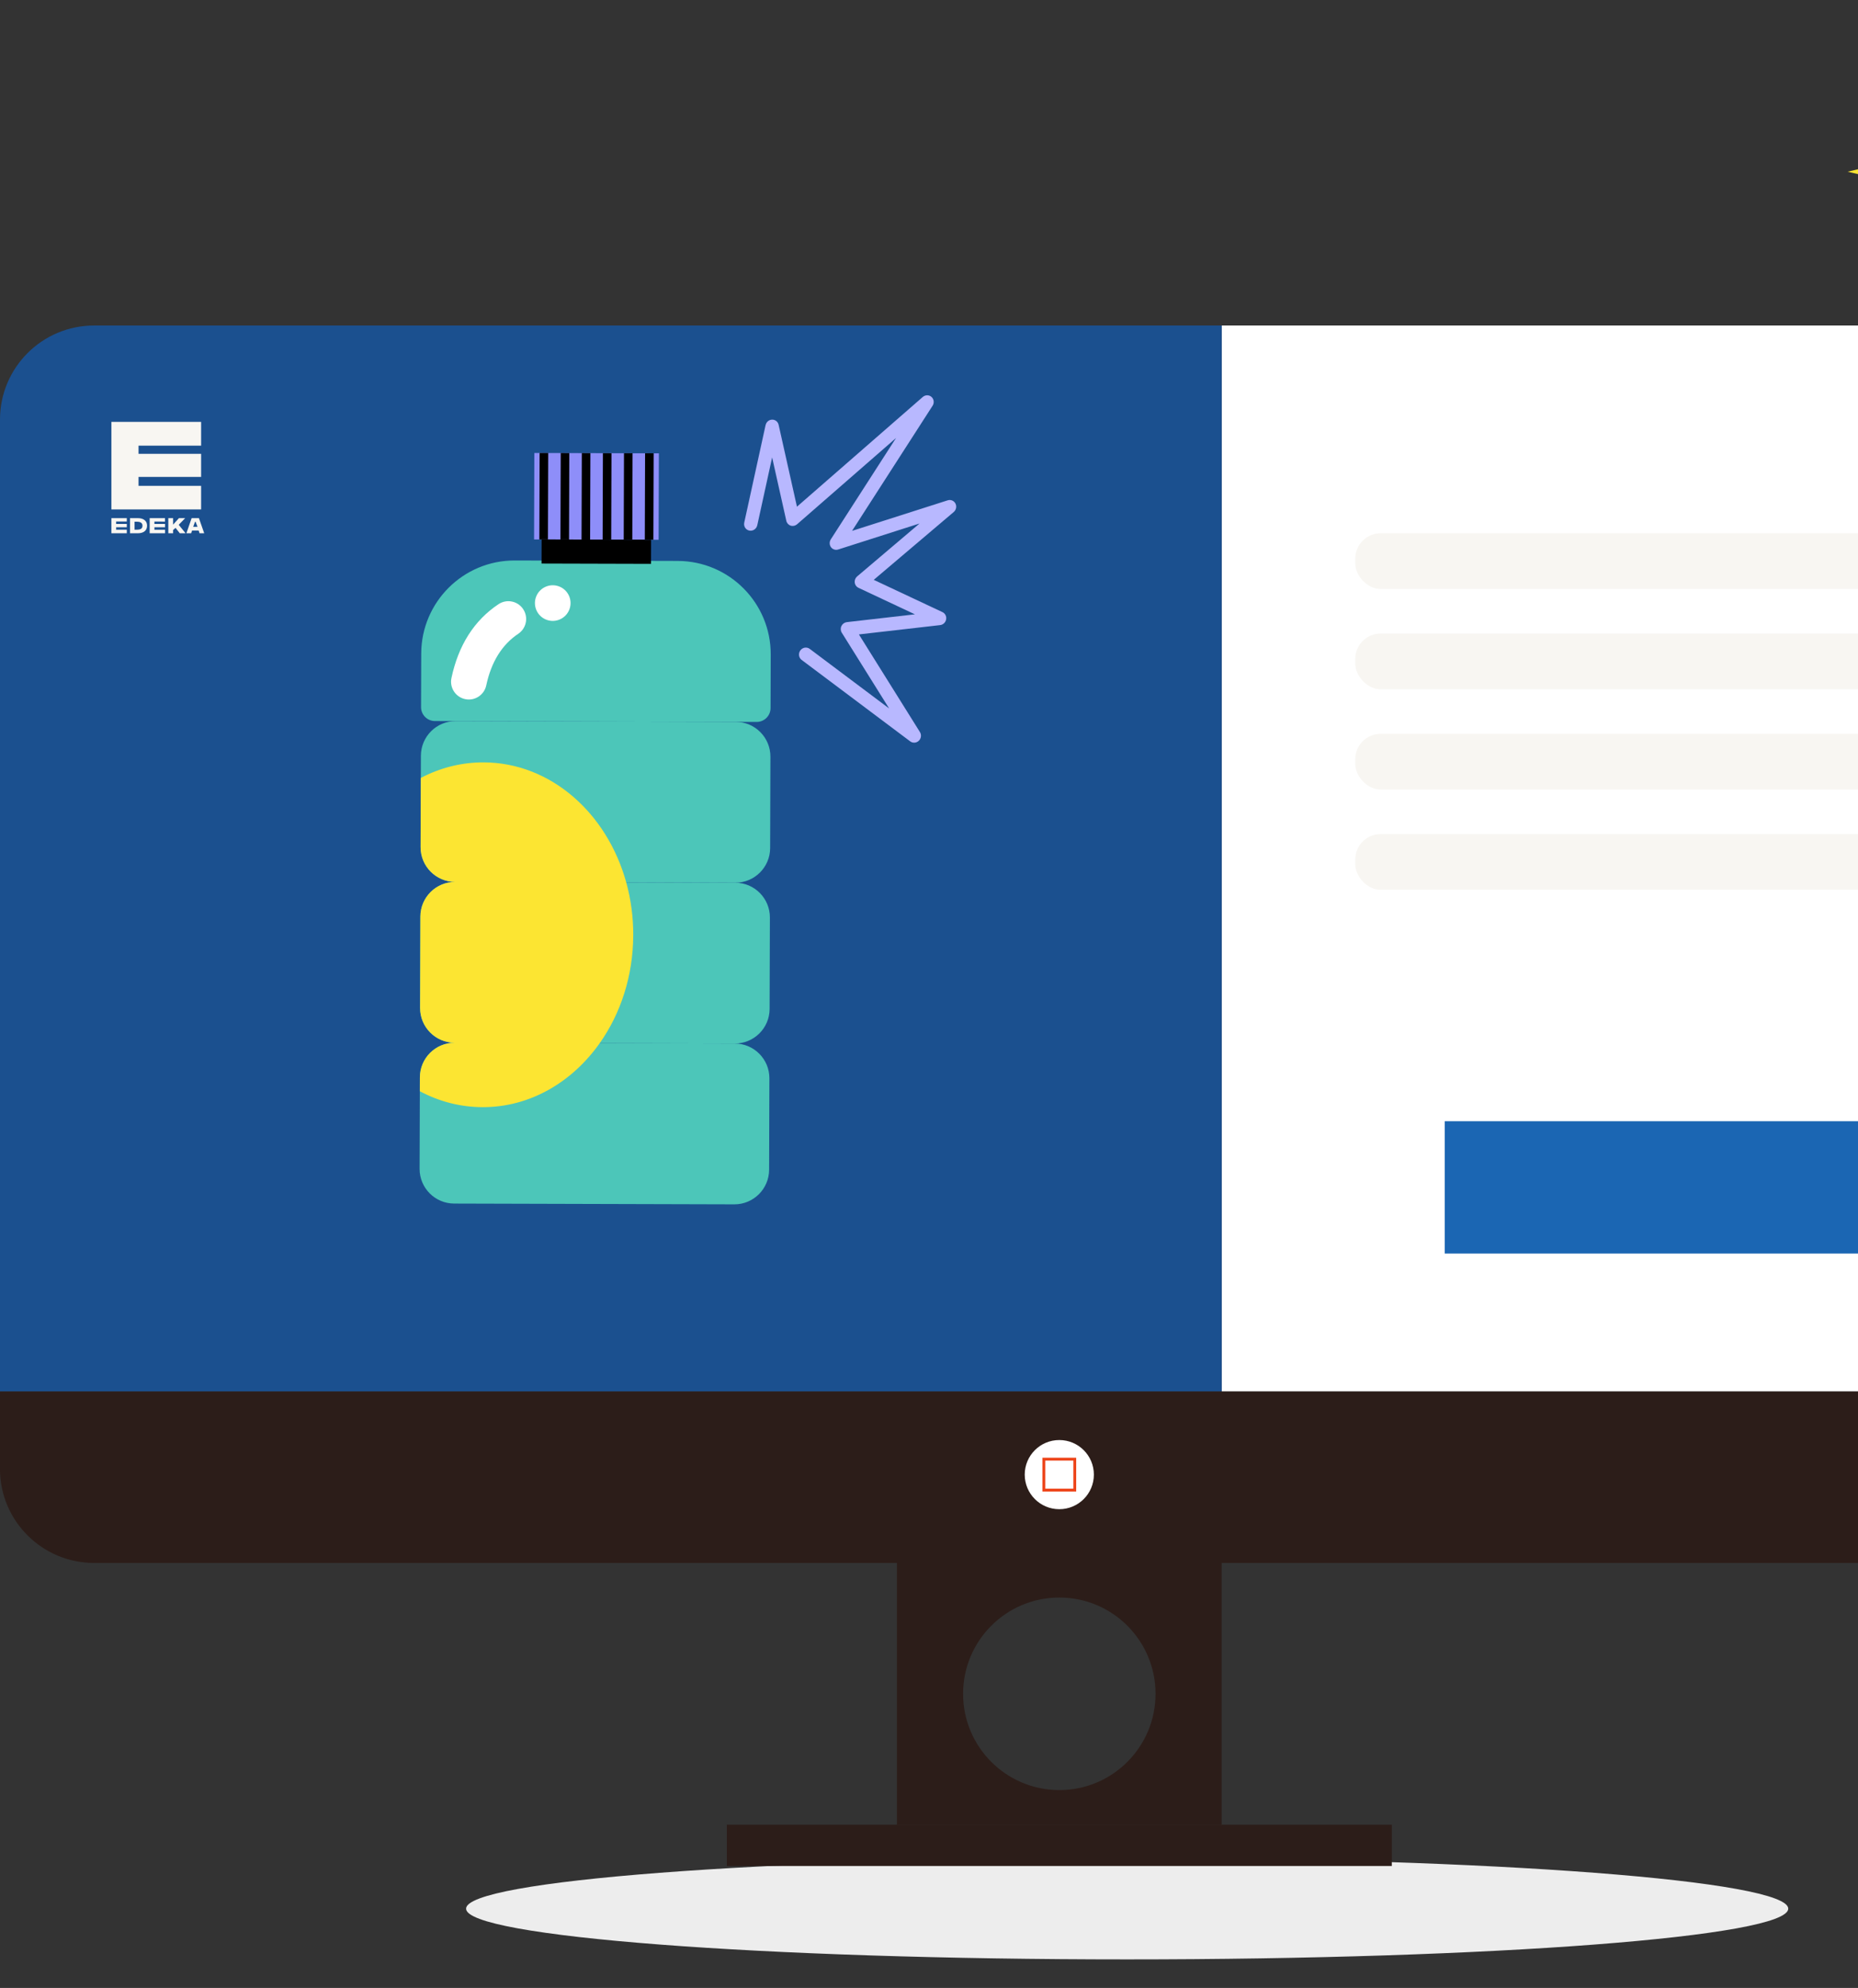
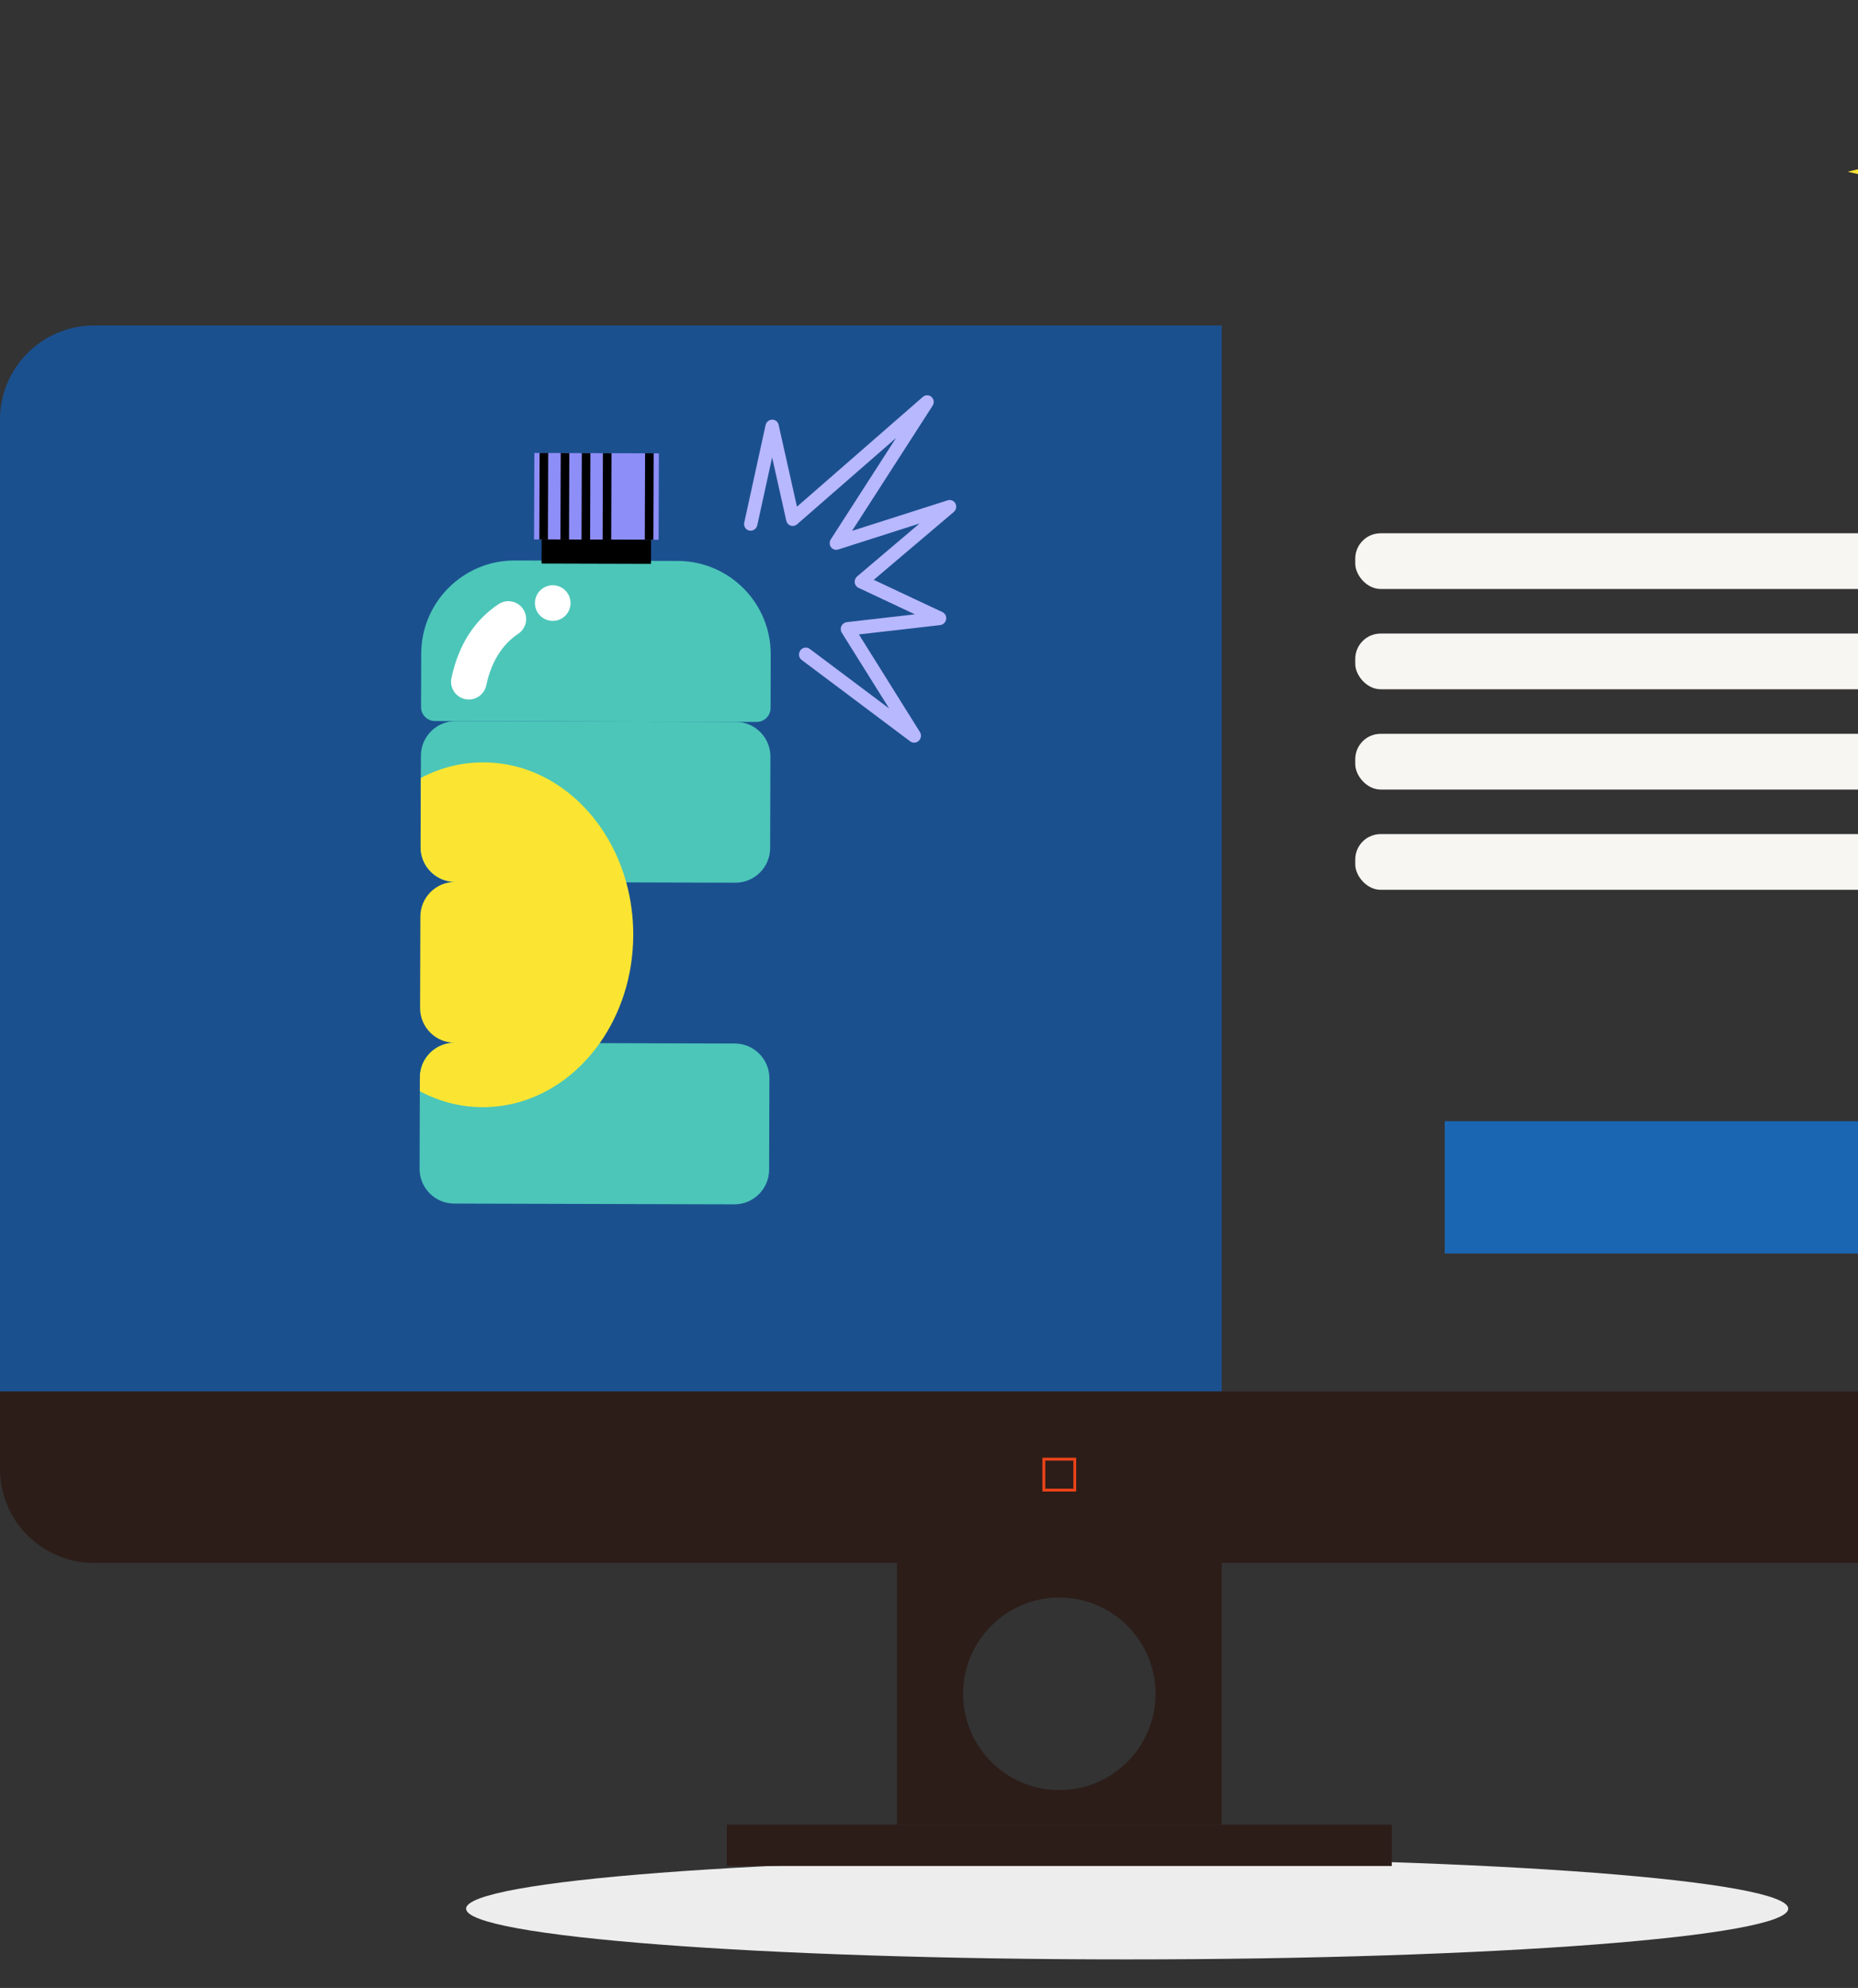
<svg xmlns="http://www.w3.org/2000/svg" width="586" height="627" viewBox="0 0 586 627" fill="none">
  <rect x="0" y="0" width="586" height="627" fill="#333333" stroke="none" />
  <g clip-path="url(#clip0_2512_1974)">
    <path d="M355.5 618C470.651 618 564 610.837 564 602C564 593.163 470.651 586 355.5 586C240.349 586 147 593.163 147 602C147 610.837 240.349 618 355.5 618Z" fill="#EDEDED" />
-     <path d="M668.189 132.341V438.884H385.306V102.67H638.514C654.909 102.67 668.189 115.954 668.189 132.341Z" fill="white" />
    <path d="M385.317 102.67V438.884H0V132.341C0 115.954 13.292 102.67 29.675 102.67H385.317Z" fill="#1B508F" />
    <path d="M668.189 438.885V463.272C668.189 479.66 654.909 492.955 638.514 492.955H385.305H282.884H29.663C13.28 492.955 -0.012 479.66 -0.012 463.272V438.885H668.177H668.189Z" fill="#2C1D19" />
    <path d="M438.964 575.523H229.237V588.537H438.964V575.523Z" fill="#2C1D19" />
    <path d="M282.884 492.942V575.523H385.305V492.942H282.884ZM334.106 564.594C317.337 564.594 303.752 550.995 303.752 534.233C303.752 517.471 317.337 503.871 334.106 503.871C350.876 503.871 364.449 517.471 364.449 534.233C364.449 550.995 350.864 564.594 334.106 564.594Z" fill="#2C1D19" />
-     <path d="M334.095 476.004C340.116 476.004 344.998 471.122 344.998 465.099C344.998 459.076 340.116 454.194 334.095 454.194C328.074 454.194 323.192 459.076 323.192 465.099C323.192 471.122 328.074 476.004 334.095 476.004Z" fill="white" />
    <path d="M339.423 470.429H328.766V459.77H339.423V470.429ZM329.679 469.527H338.533V460.672H329.679V469.527Z" fill="#ED4318" />
    <path d="M605.115 353.633H455.663V395.369H605.115V353.633Z" fill="#1B66B3" />
    <path d="M242.662 340.102L242.574 368.94C242.553 374.984 237.634 379.865 231.609 379.853L143.237 379.607C137.198 379.589 132.324 374.685 132.337 368.638L132.426 339.8C132.446 333.756 137.348 328.877 143.39 328.887L231.762 329.133C237.787 329.146 242.675 334.055 242.662 340.102Z" fill="#4CC6B9" />
-     <path d="M242.819 289.381L242.73 318.219C242.71 324.263 237.79 329.144 231.766 329.131L143.394 328.886C137.354 328.868 132.481 323.964 132.494 317.917L132.582 289.079C132.603 283.035 137.504 278.156 143.547 278.166L231.919 278.412C237.943 278.425 242.832 283.334 242.819 289.381Z" fill="#4CC6B9" />
    <path d="M242.985 238.654L242.896 267.492C242.876 273.536 237.956 278.417 231.932 278.404L143.56 278.158C137.521 278.14 132.647 273.237 132.66 267.19L132.749 238.352C132.769 232.308 137.671 227.429 143.713 227.439L232.085 227.685C238.109 227.697 242.998 232.607 242.985 238.654Z" fill="#4CC6B9" />
    <path d="M162.349 176.778L213.769 176.922C229.998 176.967 243.133 190.189 243.081 206.429L243.028 223.332C243.02 225.754 241.047 227.708 238.635 227.702L137.162 227.418C134.742 227.411 132.79 225.438 132.797 223.024L132.851 206.121C132.902 189.882 146.121 176.733 162.349 176.778Z" fill="#4CC6B9" />
    <path d="M207.807 142.985L168.527 142.875L168.441 170.139L207.721 170.249L207.807 142.985Z" fill="#8E8EF9" />
    <path d="M205.351 170.235L170.823 170.139L170.798 177.743L205.326 177.839L205.351 170.235Z" fill="black" />
    <path d="M172.9 142.882L170.195 142.875L170.109 170.14L172.814 170.148L172.9 142.882Z" fill="black" />
    <path d="M179.554 142.902L176.849 142.895L176.763 170.16L179.468 170.168L179.554 142.902Z" fill="black" />
    <path d="M186.202 142.919L183.497 142.912L183.411 170.177L186.115 170.185L186.202 142.919Z" fill="black" />
    <path d="M192.856 142.947L190.151 142.939L190.065 170.205L192.77 170.212L192.856 142.947Z" fill="black" />
-     <path d="M199.506 142.956L196.802 142.949L196.715 170.215L199.42 170.222L199.506 142.956Z" fill="black" />
    <path d="M206.16 142.977L203.455 142.969L203.369 170.235L206.074 170.243L206.16 142.977Z" fill="black" />
    <path d="M142.282 214.479C142.298 214.269 142.332 214.057 142.384 213.844C144.581 203.497 149.57 195.658 157.22 190.564C159.802 188.84 163.286 189.539 165 192.12C166.721 194.704 166.021 198.191 163.441 199.907C158.321 203.327 154.926 208.798 153.361 216.176C152.714 219.208 149.734 221.149 146.705 220.503C143.882 219.906 142.018 217.288 142.282 214.479Z" fill="white" />
    <path d="M172.409 195.497C175.324 196.558 178.548 195.053 179.609 192.136C180.671 189.218 179.168 185.992 176.253 184.931C173.338 183.87 170.115 185.374 169.053 188.292C167.991 191.21 169.494 194.435 172.409 195.497Z" fill="white" />
    <path d="M199.721 294.973C199.678 307.871 195.725 319.708 189.152 329.013C180.432 341.355 167.105 349.245 152.194 349.203C145.13 349.183 138.428 347.389 132.419 344.184L132.432 339.793C132.453 333.748 137.355 328.869 143.397 328.88C137.357 328.862 132.484 323.958 132.496 317.911L132.585 289.072C132.606 283.028 137.507 278.149 143.55 278.159C137.51 278.141 132.637 273.237 132.649 267.19L132.72 245.362C138.757 242.19 145.468 240.435 152.532 240.455C173.629 240.516 191.459 256.395 197.508 278.305C198.959 283.549 199.74 289.144 199.726 294.958L199.721 294.973Z" fill="#FCE532" />
    <path d="M241.633 133.581C241.984 132.866 242.702 132.378 243.511 132.357C244.499 132.33 245.352 133.003 245.57 133.976L251.354 159.814L291.035 125.206C291.839 124.503 293.011 124.5 293.79 125.19C294.567 125.885 294.715 127.069 294.133 127.97L268.731 167.44L298.889 157.804C299.851 157.495 300.879 157.92 301.341 158.814C301.803 159.709 301.577 160.827 300.796 161.492L275.575 182.883L297.252 193.069C298.104 193.47 298.577 194.408 298.403 195.362C298.23 196.316 297.458 197.053 296.513 197.16L270.889 200.097L290.147 230.908C290.688 231.774 290.537 232.925 289.782 233.645C289.032 234.363 287.896 234.443 287.084 233.837L252.827 208.138C251.903 207.444 251.721 206.104 252.424 205.139C253.129 204.179 254.451 203.962 255.377 204.654L280.425 223.446L265.485 199.543C265.095 198.921 265.056 198.124 265.384 197.448L265.39 197.434C265.72 196.764 266.362 196.306 267.087 196.222L288.555 193.762L270.745 185.392C270.096 185.086 269.653 184.463 269.573 183.734C269.492 183.006 269.78 182.277 270.342 181.8L290.018 165.115L264.366 173.313C263.516 173.584 262.604 173.289 262.082 172.576C261.56 171.863 261.539 170.88 262.029 170.115L282.604 138.143L251.398 165.355C250.833 165.847 250.068 166.012 249.375 165.79C248.681 165.567 248.158 164.99 247.998 164.264L243.524 144.267L238.842 165.659C238.586 166.822 237.461 167.579 236.326 167.347C235.191 167.115 234.476 165.986 234.732 164.823L241.458 134.087C241.497 133.907 241.556 133.738 241.633 133.581Z" fill="#B8B8FF" />
    <rect x="427.44" y="168.196" width="199.082" height="17.57" rx="8" fill="#F8F6F2" />
    <rect x="427.44" y="199.822" width="199.082" height="17.57" rx="8" fill="#F8F6F2" />
    <rect x="427.44" y="231.449" width="199.082" height="17.57" rx="8" fill="#F8F6F2" />
    <rect x="427.441" y="263.075" width="199.082" height="17.57" rx="8" fill="#F8F6F2" />
-     <path d="M35.132 163.421V168.193H39.99V167.062H36.631V166.293H39.99V165.249H36.631V164.494H39.99V163.418H35.132V163.421ZM42.44 164.552H43.178C44.242 164.552 44.934 164.915 44.934 165.781C44.934 166.737 44.36 167.044 43.178 167.065H42.44V164.552ZM41.003 163.421V168.193H43.453C45.275 168.193 46.39 167.35 46.39 165.785C46.39 164.308 45.291 163.42 43.453 163.42H41.003V163.421ZM56.443 163.421L54.586 165.482V163.421H53.087V168.193H54.586V167.175L55.368 166.488L56.706 168.196H58.533L56.367 165.528L58.405 163.424H56.447L56.444 163.421H56.443ZM61.512 164.573H61.682L62.297 166.158H60.938L61.512 164.573ZM60.441 163.421L58.789 168.193H60.278L60.578 167.337H62.667L62.935 168.193H64.409L62.738 163.421H60.441ZM47.204 163.421V168.193H52.062V167.084H48.703V166.296H52.062V165.252H48.703V164.497L52.039 164.516V163.42H47.207L47.204 163.423V163.421ZM35.132 133.057V160.68H63.428V153.231H43.699V150.417H63.428V143.145H43.699V140.562H63.428V133.055H35.132V133.058V133.057Z" fill="#F8F6F2" />
    <path d="M658.216 54.15C631.109 60.145 626.344 65 620.461 92.625C614.579 65 609.814 60.145 582.707 54.15C609.814 48.155 614.579 43.299 620.461 15.675C626.344 43.299 631.109 48.155 658.216 54.15Z" fill="#FCE532" />
  </g>
  <defs>
    <clipPath id="clip0_2512_1974">
      <rect width="738" height="627" fill="white" />
    </clipPath>
  </defs>
</svg>